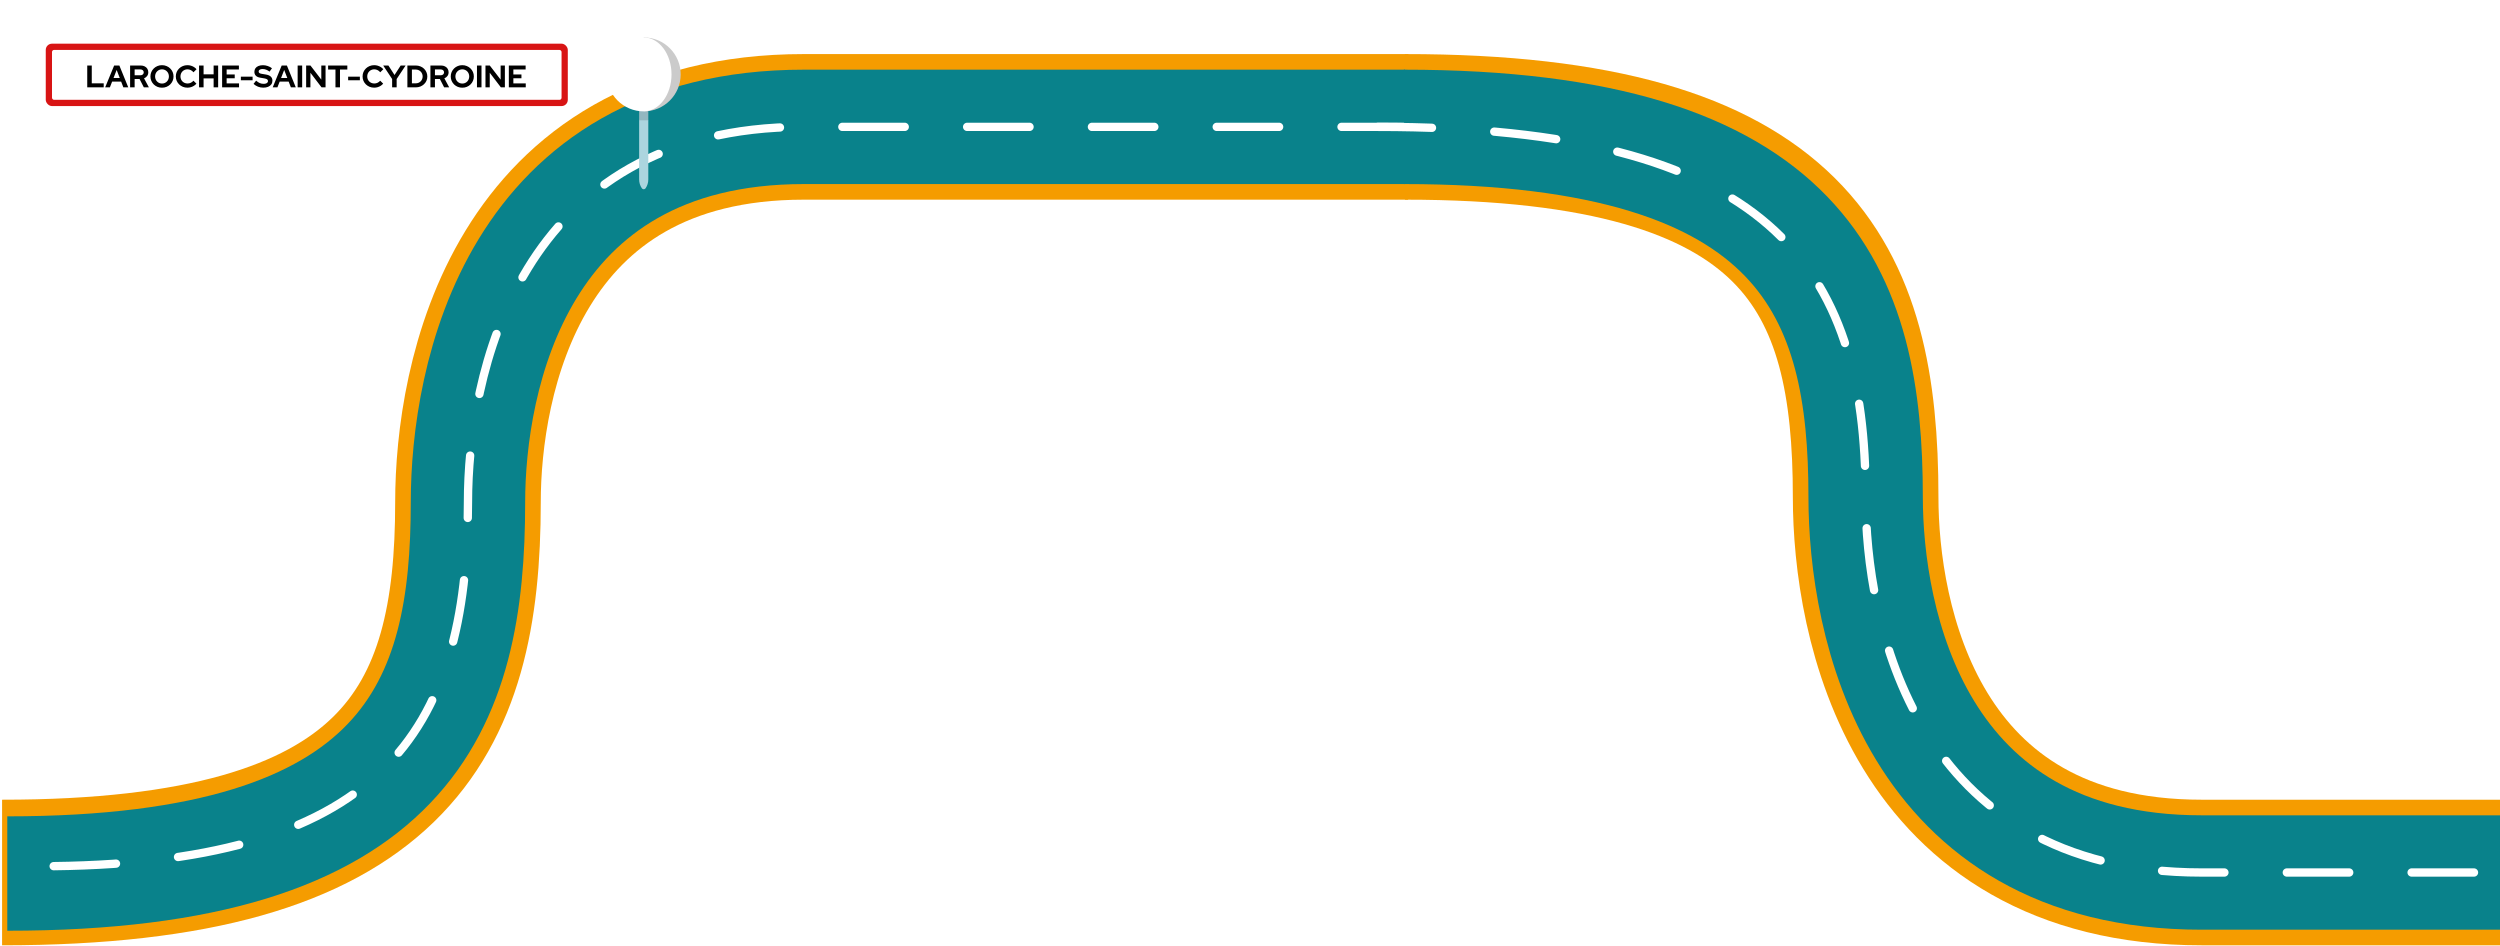
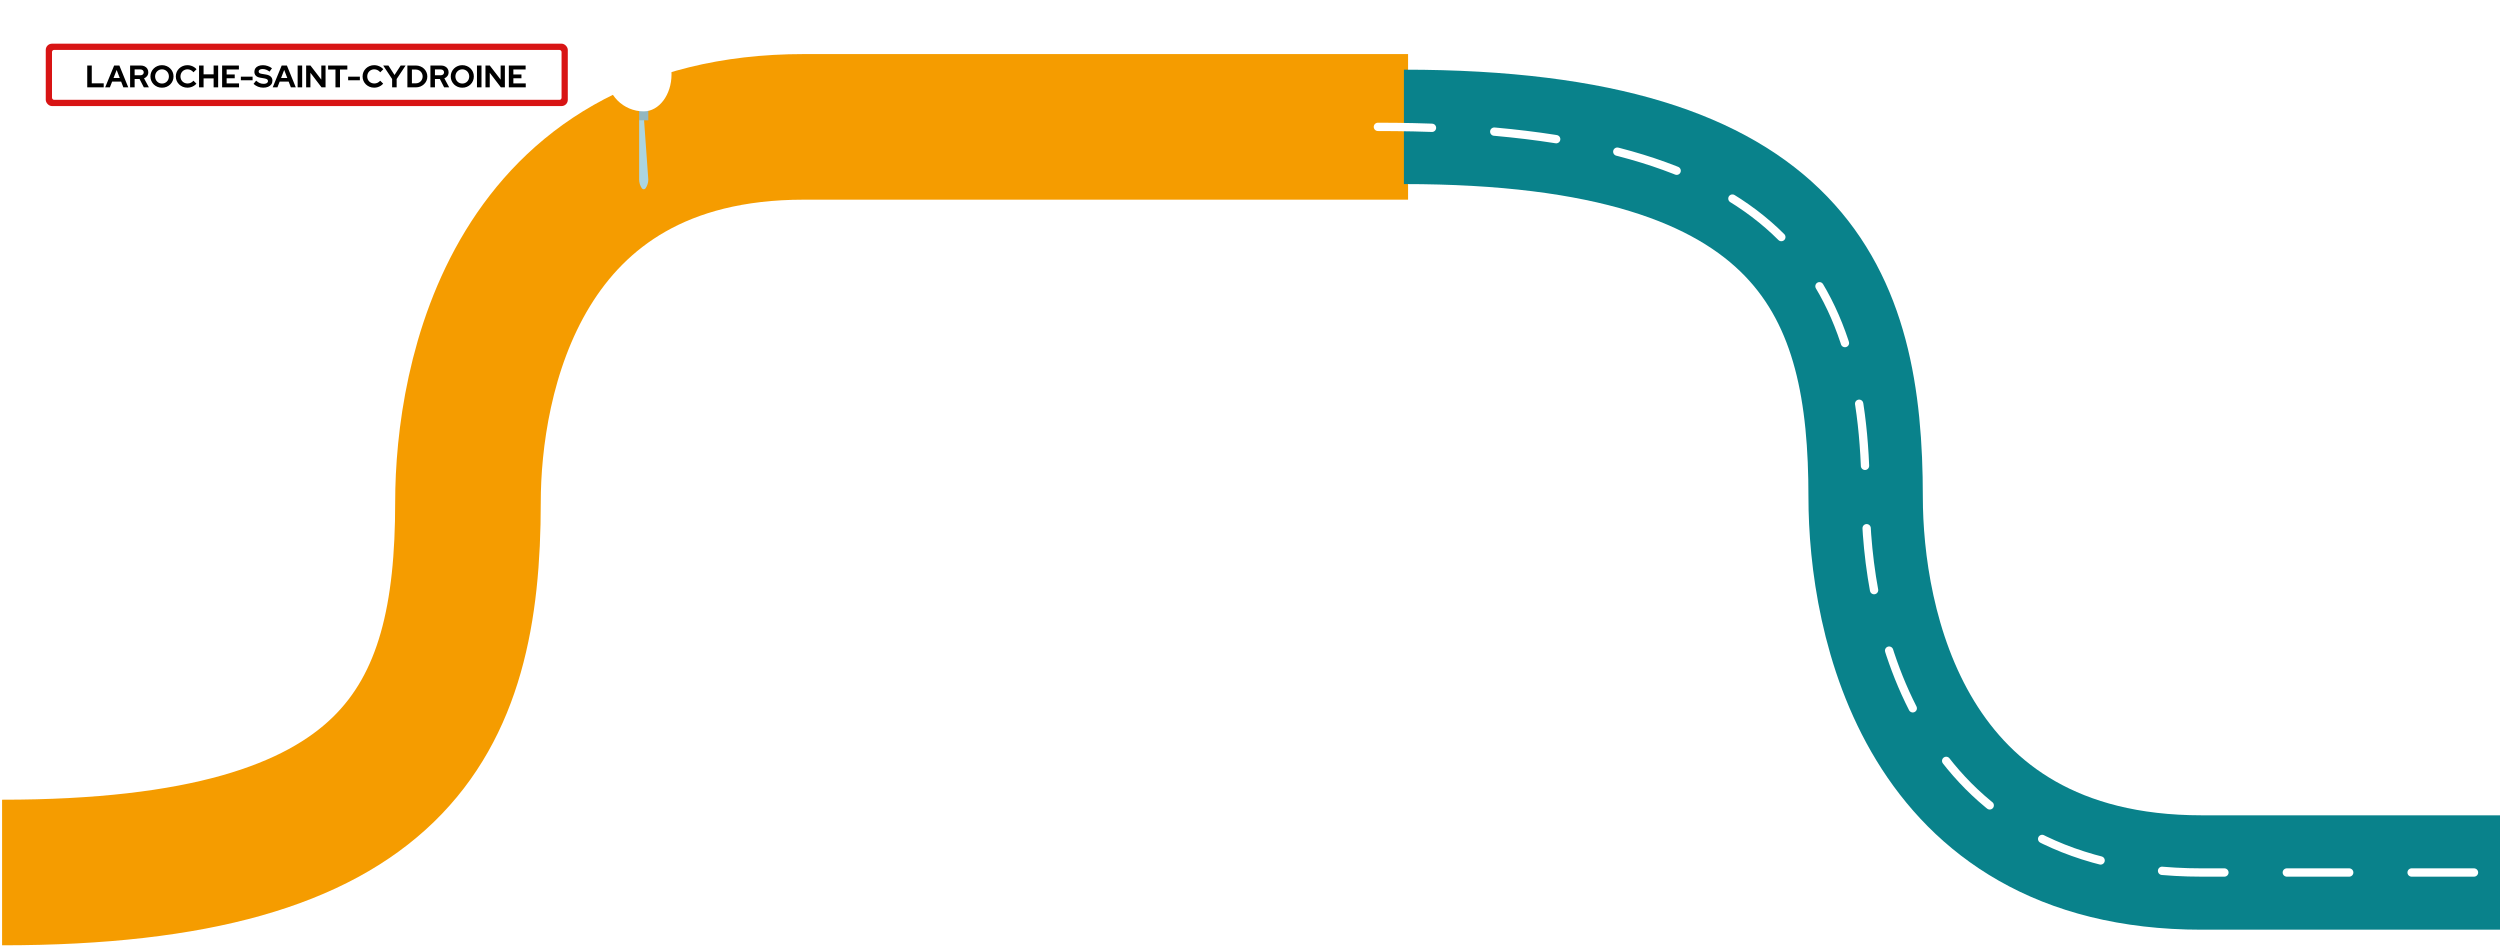
<svg xmlns="http://www.w3.org/2000/svg" width="1202" height="455" viewBox="0 0 1202 455" fill="none">
  <path d="M677 61C598 61 525.3 61 386.5 61C247.7 61 225 182.5 225 241.5C225 347 191 419.5 1 419.5" stroke="#F59C00" stroke-width="70" />
-   <path d="M677 61C591 61 525.3 61 386.5 61C247.7 61 225 182.5 225 241.5C225 338.5 197.5 420 3.5 420" stroke="#09828B" stroke-width="55" />
-   <path d="M675 61C596.5 61 525.299 61 386.499 61C247.699 61 224.999 182.5 224.999 241.5C224.999 353 182.8 416.5 18 416.5" stroke="white" stroke-width="4" stroke-linecap="round" stroke-dasharray="30 30" />
-   <path d="M1910.5 419.5C1831.5 419.5 1197.3 419.5 1058.5 419.5C919.7 419.5 897 298 897 239C897 133.5 865.5 61 675.5 61" stroke="#F59C00" stroke-width="70" />
  <path d="M1910.5 419.5C1824.5 419.5 1197.3 419.5 1058.5 419.5C919.7 419.5 897 298 897 239C897 142 869 61 675 61" stroke="#09828B" stroke-width="55" />
  <path d="M1909.5 419.5C1831 419.5 1197.3 419.5 1058.5 419.5C919.699 419.5 896.999 298 896.999 239C896.999 127.5 850.5 61 662.5 61" stroke="white" stroke-width="4" stroke-linecap="round" stroke-dasharray="30 30" />
  <g clip-path="url(#clip0_268_817)">
    <g filter="url(#filter0_d_268_817)">
-       <path d="M309.5 55.524L307.297 57.843V86.3C307.297 87.816 307.754 89.285 308.593 90.522C309.026 91.159 309.975 91.159 310.407 90.522C311.246 89.285 311.703 87.816 311.703 86.3V57.843L309.5 55.524Z" fill="#ACD5DF" />
+       <path d="M309.5 55.524L307.297 57.843V86.3C307.297 87.816 307.754 89.285 308.593 90.522C309.026 91.159 309.975 91.159 310.407 90.522C311.246 89.285 311.703 87.816 311.703 86.3L309.5 55.524Z" fill="#ACD5DF" />
      <path d="M307.297 49.139V57.843C308.022 57.914 308.757 57.843 309.5 57.843C310.244 57.843 310.978 57.914 311.703 57.843V49.139H307.297Z" fill="#93B7C0" />
-       <path d="M309.5 18V53.545C319.315 53.545 327.273 45.588 327.273 35.773C327.273 25.957 319.315 18 309.5 18Z" fill="#CBCBCB" />
      <path d="M322.866 35.773C322.866 25.957 316.882 18 309.5 18C299.685 18 291.728 25.957 291.728 35.773C291.728 45.588 299.685 53.545 309.5 53.545C316.882 53.545 322.866 45.588 322.866 35.773Z" fill="white" />
    </g>
  </g>
  <g filter="url(#filter1_d_268_817)">
    <rect x="18" y="19" width="259" height="34" rx="4" fill="white" />
  </g>
  <rect x="22" y="21" width="251" height="30" rx="3" fill="#D81414" />
  <rect x="25" y="24" width="245" height="24" rx="1" fill="white" />
  <path d="M41.945 42V31.5H44.12V40.08H49.865V42H41.945ZM50.564 42L54.884 31.5H57.389L61.664 42H59.309L58.244 39.24H53.909L52.829 42H50.564ZM54.584 37.5H57.584L56.084 33.63L54.584 37.5ZM62.555 42V31.5H67.685C68.395 31.5 69.02 31.64 69.56 31.92C70.11 32.19 70.535 32.57 70.835 33.06C71.145 33.55 71.3 34.115 71.3 34.755C71.3 35.425 71.115 36.015 70.745 36.525C70.375 37.035 69.88 37.415 69.26 37.665L71.585 42H69.155L67.1 37.98H64.73V42H62.555ZM64.73 36.195H67.49C67.98 36.195 68.37 36.065 68.66 35.805C68.96 35.545 69.11 35.205 69.11 34.785C69.11 34.365 68.96 34.025 68.66 33.765C68.37 33.505 67.98 33.375 67.49 33.375H64.73V36.195ZM77.881 42.165C77.101 42.165 76.376 42.03 75.706 41.76C75.036 41.48 74.446 41.095 73.936 40.605C73.436 40.105 73.041 39.53 72.751 38.88C72.471 38.22 72.331 37.51 72.331 36.75C72.331 35.99 72.471 35.285 72.751 34.635C73.041 33.975 73.436 33.4 73.936 32.91C74.446 32.41 75.036 32.025 75.706 31.755C76.376 31.475 77.101 31.335 77.881 31.335C78.661 31.335 79.386 31.475 80.056 31.755C80.736 32.025 81.326 32.41 81.826 32.91C82.336 33.4 82.731 33.975 83.011 34.635C83.291 35.285 83.431 35.99 83.431 36.75C83.431 37.51 83.291 38.22 83.011 38.88C82.731 39.53 82.336 40.105 81.826 40.605C81.326 41.095 80.736 41.48 80.056 41.76C79.386 42.03 78.661 42.165 77.881 42.165ZM77.881 40.17C78.361 40.17 78.801 40.085 79.201 39.915C79.601 39.735 79.951 39.495 80.251 39.195C80.551 38.885 80.786 38.52 80.956 38.1C81.126 37.68 81.211 37.23 81.211 36.75C81.211 36.26 81.126 35.81 80.956 35.4C80.786 34.98 80.551 34.62 80.251 34.32C79.951 34.01 79.601 33.77 79.201 33.6C78.801 33.42 78.361 33.33 77.881 33.33C77.411 33.33 76.976 33.42 76.576 33.6C76.176 33.77 75.826 34.01 75.526 34.32C75.226 34.62 74.991 34.98 74.821 35.4C74.651 35.81 74.566 36.255 74.566 36.735C74.566 37.225 74.651 37.68 74.821 38.1C74.991 38.52 75.226 38.885 75.526 39.195C75.826 39.495 76.176 39.735 76.576 39.915C76.976 40.085 77.411 40.17 77.881 40.17ZM90.113 42.15C89.333 42.15 88.603 42.015 87.923 41.745C87.243 41.465 86.648 41.08 86.138 40.59C85.638 40.1 85.243 39.53 84.953 38.88C84.673 38.22 84.533 37.51 84.533 36.75C84.533 35.98 84.673 35.27 84.953 34.62C85.243 33.96 85.643 33.385 86.153 32.895C86.663 32.405 87.253 32.025 87.923 31.755C88.603 31.475 89.333 31.335 90.113 31.335C90.693 31.335 91.253 31.415 91.793 31.575C92.333 31.735 92.833 31.96 93.293 32.25C93.763 32.54 94.163 32.89 94.493 33.3L93.023 34.755C92.643 34.285 92.203 33.93 91.703 33.69C91.213 33.45 90.683 33.33 90.113 33.33C89.643 33.33 89.203 33.42 88.793 33.6C88.383 33.77 88.028 34.01 87.728 34.32C87.428 34.62 87.193 34.98 87.023 35.4C86.853 35.81 86.768 36.26 86.768 36.75C86.768 37.23 86.853 37.68 87.023 38.1C87.193 38.51 87.433 38.87 87.743 39.18C88.053 39.48 88.413 39.715 88.823 39.885C89.243 40.055 89.698 40.14 90.188 40.14C90.738 40.14 91.253 40.025 91.733 39.795C92.213 39.565 92.638 39.235 93.008 38.805L94.433 40.215C94.103 40.615 93.708 40.96 93.248 41.25C92.788 41.54 92.288 41.765 91.748 41.925C91.218 42.075 90.673 42.15 90.113 42.15ZM95.705 42V31.5H97.88V35.73H102.71V31.5H104.885V42H102.71V37.695H97.88V42H95.705ZM106.794 42V31.5H114.864V33.39H108.969V35.79H112.854V37.62H108.969V40.11H114.924V42H106.794ZM115.809 38.595V36.855H121.449V38.595H115.809ZM126.554 42.15C125.704 42.15 124.874 41.995 124.064 41.685C123.254 41.365 122.534 40.915 121.904 40.335L123.149 38.775C123.759 39.315 124.344 39.705 124.904 39.945C125.474 40.185 126.074 40.305 126.704 40.305C127.144 40.305 127.524 40.255 127.844 40.155C128.164 40.045 128.409 39.89 128.579 39.69C128.759 39.49 128.849 39.255 128.849 38.985C128.849 38.625 128.719 38.35 128.459 38.16C128.199 37.96 127.754 37.805 127.124 37.695L125.039 37.335C124.149 37.185 123.469 36.87 122.999 36.39C122.539 35.91 122.309 35.29 122.309 34.53C122.309 33.88 122.474 33.315 122.804 32.835C123.144 32.355 123.619 31.99 124.229 31.74C124.849 31.48 125.584 31.35 126.434 31.35C127.204 31.35 127.969 31.48 128.729 31.74C129.499 32 130.179 32.36 130.769 32.82L129.599 34.44C128.499 33.6 127.394 33.18 126.284 33.18C125.894 33.18 125.554 33.23 125.264 33.33C124.974 33.43 124.749 33.57 124.589 33.75C124.439 33.92 124.364 34.125 124.364 34.365C124.364 34.685 124.479 34.935 124.709 35.115C124.939 35.285 125.324 35.415 125.864 35.505L127.844 35.835C128.894 36.005 129.679 36.34 130.199 36.84C130.719 37.33 130.979 37.98 130.979 38.79C130.979 39.47 130.799 40.065 130.439 40.575C130.079 41.075 129.564 41.465 128.894 41.745C128.234 42.015 127.454 42.15 126.554 42.15ZM131.116 42L135.436 31.5H137.941L142.216 42H139.861L138.796 39.24H134.461L133.381 42H131.116ZM135.136 37.5H138.136L136.636 33.63L135.136 37.5ZM143.107 42V31.5H145.282V42H143.107ZM147.194 42V31.5H149.264L154.484 38.28V31.5H156.524V42H154.604L149.249 34.98V42H147.194ZM161.294 42V33.42H157.754V31.5H166.994V33.42H163.469V42H161.294ZM167.386 38.595V36.855H173.026V38.595H167.386ZM179.908 42.15C179.128 42.15 178.398 42.015 177.718 41.745C177.038 41.465 176.443 41.08 175.933 40.59C175.433 40.1 175.038 39.53 174.748 38.88C174.468 38.22 174.328 37.51 174.328 36.75C174.328 35.98 174.468 35.27 174.748 34.62C175.038 33.96 175.438 33.385 175.948 32.895C176.458 32.405 177.048 32.025 177.718 31.755C178.398 31.475 179.128 31.335 179.908 31.335C180.488 31.335 181.048 31.415 181.588 31.575C182.128 31.735 182.628 31.96 183.088 32.25C183.558 32.54 183.958 32.89 184.288 33.3L182.818 34.755C182.438 34.285 181.998 33.93 181.498 33.69C181.008 33.45 180.478 33.33 179.908 33.33C179.438 33.33 178.998 33.42 178.588 33.6C178.178 33.77 177.823 34.01 177.523 34.32C177.223 34.62 176.988 34.98 176.818 35.4C176.648 35.81 176.563 36.26 176.563 36.75C176.563 37.23 176.648 37.68 176.818 38.1C176.988 38.51 177.228 38.87 177.538 39.18C177.848 39.48 178.208 39.715 178.618 39.885C179.038 40.055 179.493 40.14 179.983 40.14C180.533 40.14 181.048 40.025 181.528 39.795C182.008 39.565 182.433 39.235 182.803 38.805L184.228 40.215C183.898 40.615 183.503 40.96 183.043 41.25C182.583 41.54 182.083 41.765 181.543 41.925C181.013 42.075 180.468 42.15 179.908 42.15ZM188.535 42V37.98L184.245 31.5H186.75L189.69 36.06L192.645 31.5H195.015L190.71 37.995V42H188.535ZM198.046 40.065H199.876C200.346 40.065 200.781 39.985 201.181 39.825C201.591 39.655 201.946 39.42 202.246 39.12C202.556 38.82 202.791 38.47 202.951 38.07C203.121 37.67 203.206 37.235 203.206 36.765C203.206 36.295 203.121 35.86 202.951 35.46C202.781 35.05 202.546 34.695 202.246 34.395C201.946 34.095 201.591 33.86 201.181 33.69C200.781 33.52 200.346 33.435 199.876 33.435H198.046V40.065ZM195.871 42V31.5H199.906C200.696 31.5 201.426 31.635 202.096 31.905C202.766 32.165 203.351 32.535 203.851 33.015C204.351 33.495 204.741 34.055 205.021 34.695C205.311 35.335 205.456 36.025 205.456 36.765C205.456 37.515 205.316 38.205 205.036 38.835C204.756 39.465 204.361 40.02 203.851 40.5C203.351 40.97 202.766 41.34 202.096 41.61C201.426 41.87 200.696 42 199.906 42H195.871ZM206.945 42V31.5H212.075C212.785 31.5 213.41 31.64 213.95 31.92C214.5 32.19 214.925 32.57 215.225 33.06C215.535 33.55 215.69 34.115 215.69 34.755C215.69 35.425 215.505 36.015 215.135 36.525C214.765 37.035 214.27 37.415 213.65 37.665L215.975 42H213.545L211.49 37.98H209.12V42H206.945ZM209.12 36.195H211.88C212.37 36.195 212.76 36.065 213.05 35.805C213.35 35.545 213.5 35.205 213.5 34.785C213.5 34.365 213.35 34.025 213.05 33.765C212.76 33.505 212.37 33.375 211.88 33.375H209.12V36.195ZM222.271 42.165C221.491 42.165 220.766 42.03 220.096 41.76C219.426 41.48 218.836 41.095 218.326 40.605C217.826 40.105 217.431 39.53 217.141 38.88C216.861 38.22 216.721 37.51 216.721 36.75C216.721 35.99 216.861 35.285 217.141 34.635C217.431 33.975 217.826 33.4 218.326 32.91C218.836 32.41 219.426 32.025 220.096 31.755C220.766 31.475 221.491 31.335 222.271 31.335C223.051 31.335 223.776 31.475 224.446 31.755C225.126 32.025 225.716 32.41 226.216 32.91C226.726 33.4 227.121 33.975 227.401 34.635C227.681 35.285 227.821 35.99 227.821 36.75C227.821 37.51 227.681 38.22 227.401 38.88C227.121 39.53 226.726 40.105 226.216 40.605C225.716 41.095 225.126 41.48 224.446 41.76C223.776 42.03 223.051 42.165 222.271 42.165ZM222.271 40.17C222.751 40.17 223.191 40.085 223.591 39.915C223.991 39.735 224.341 39.495 224.641 39.195C224.941 38.885 225.176 38.52 225.346 38.1C225.516 37.68 225.601 37.23 225.601 36.75C225.601 36.26 225.516 35.81 225.346 35.4C225.176 34.98 224.941 34.62 224.641 34.32C224.341 34.01 223.991 33.77 223.591 33.6C223.191 33.42 222.751 33.33 222.271 33.33C221.801 33.33 221.366 33.42 220.966 33.6C220.566 33.77 220.216 34.01 219.916 34.32C219.616 34.62 219.381 34.98 219.211 35.4C219.041 35.81 218.956 36.255 218.956 36.735C218.956 37.225 219.041 37.68 219.211 38.1C219.381 38.52 219.616 38.885 219.916 39.195C220.216 39.495 220.566 39.735 220.966 39.915C221.366 40.085 221.801 40.17 222.271 40.17ZM229.328 42V31.5H231.503V42H229.328ZM233.415 42V31.5H235.485L240.705 38.28V31.5H242.745V42H240.825L235.47 34.98V42H233.415ZM244.65 42V31.5H252.72V33.39H246.825V35.79H250.71V37.62H246.825V40.11H252.78V42H244.65Z" fill="black" />
  <defs>
    <filter id="filter0_d_268_817" x="273.728" y="0" width="71.545" height="109" filterUnits="userSpaceOnUse" color-interpolation-filters="sRGB">
      <feFlood flood-opacity="0" result="BackgroundImageFix" />
      <feColorMatrix in="SourceAlpha" type="matrix" values="0 0 0 0 0 0 0 0 0 0 0 0 0 0 0 0 0 0 127 0" result="hardAlpha" />
      <feOffset />
      <feGaussianBlur stdDeviation="9" />
      <feComposite in2="hardAlpha" operator="out" />
      <feColorMatrix type="matrix" values="0 0 0 0 0 0 0 0 0 0 0 0 0 0 0 0 0 0 0.2 0" />
      <feBlend mode="normal" in2="BackgroundImageFix" result="effect1_dropShadow_268_817" />
      <feBlend mode="normal" in="SourceGraphic" in2="effect1_dropShadow_268_817" result="shape" />
    </filter>
    <filter id="filter1_d_268_817" x="0" y="1" width="295" height="70" filterUnits="userSpaceOnUse" color-interpolation-filters="sRGB">
      <feFlood flood-opacity="0" result="BackgroundImageFix" />
      <feColorMatrix in="SourceAlpha" type="matrix" values="0 0 0 0 0 0 0 0 0 0 0 0 0 0 0 0 0 0 127 0" result="hardAlpha" />
      <feOffset />
      <feGaussianBlur stdDeviation="9" />
      <feComposite in2="hardAlpha" operator="out" />
      <feColorMatrix type="matrix" values="0 0 0 0 0 0 0 0 0 0 0 0 0 0 0 0 0 0 0.2 0" />
      <feBlend mode="normal" in2="BackgroundImageFix" result="effect1_dropShadow_268_817" />
      <feBlend mode="normal" in="SourceGraphic" in2="effect1_dropShadow_268_817" result="shape" />
    </filter>
    <clipPath id="clip0_268_817">
      <rect width="73" height="109" fill="white" transform="translate(273)" />
    </clipPath>
  </defs>
</svg>